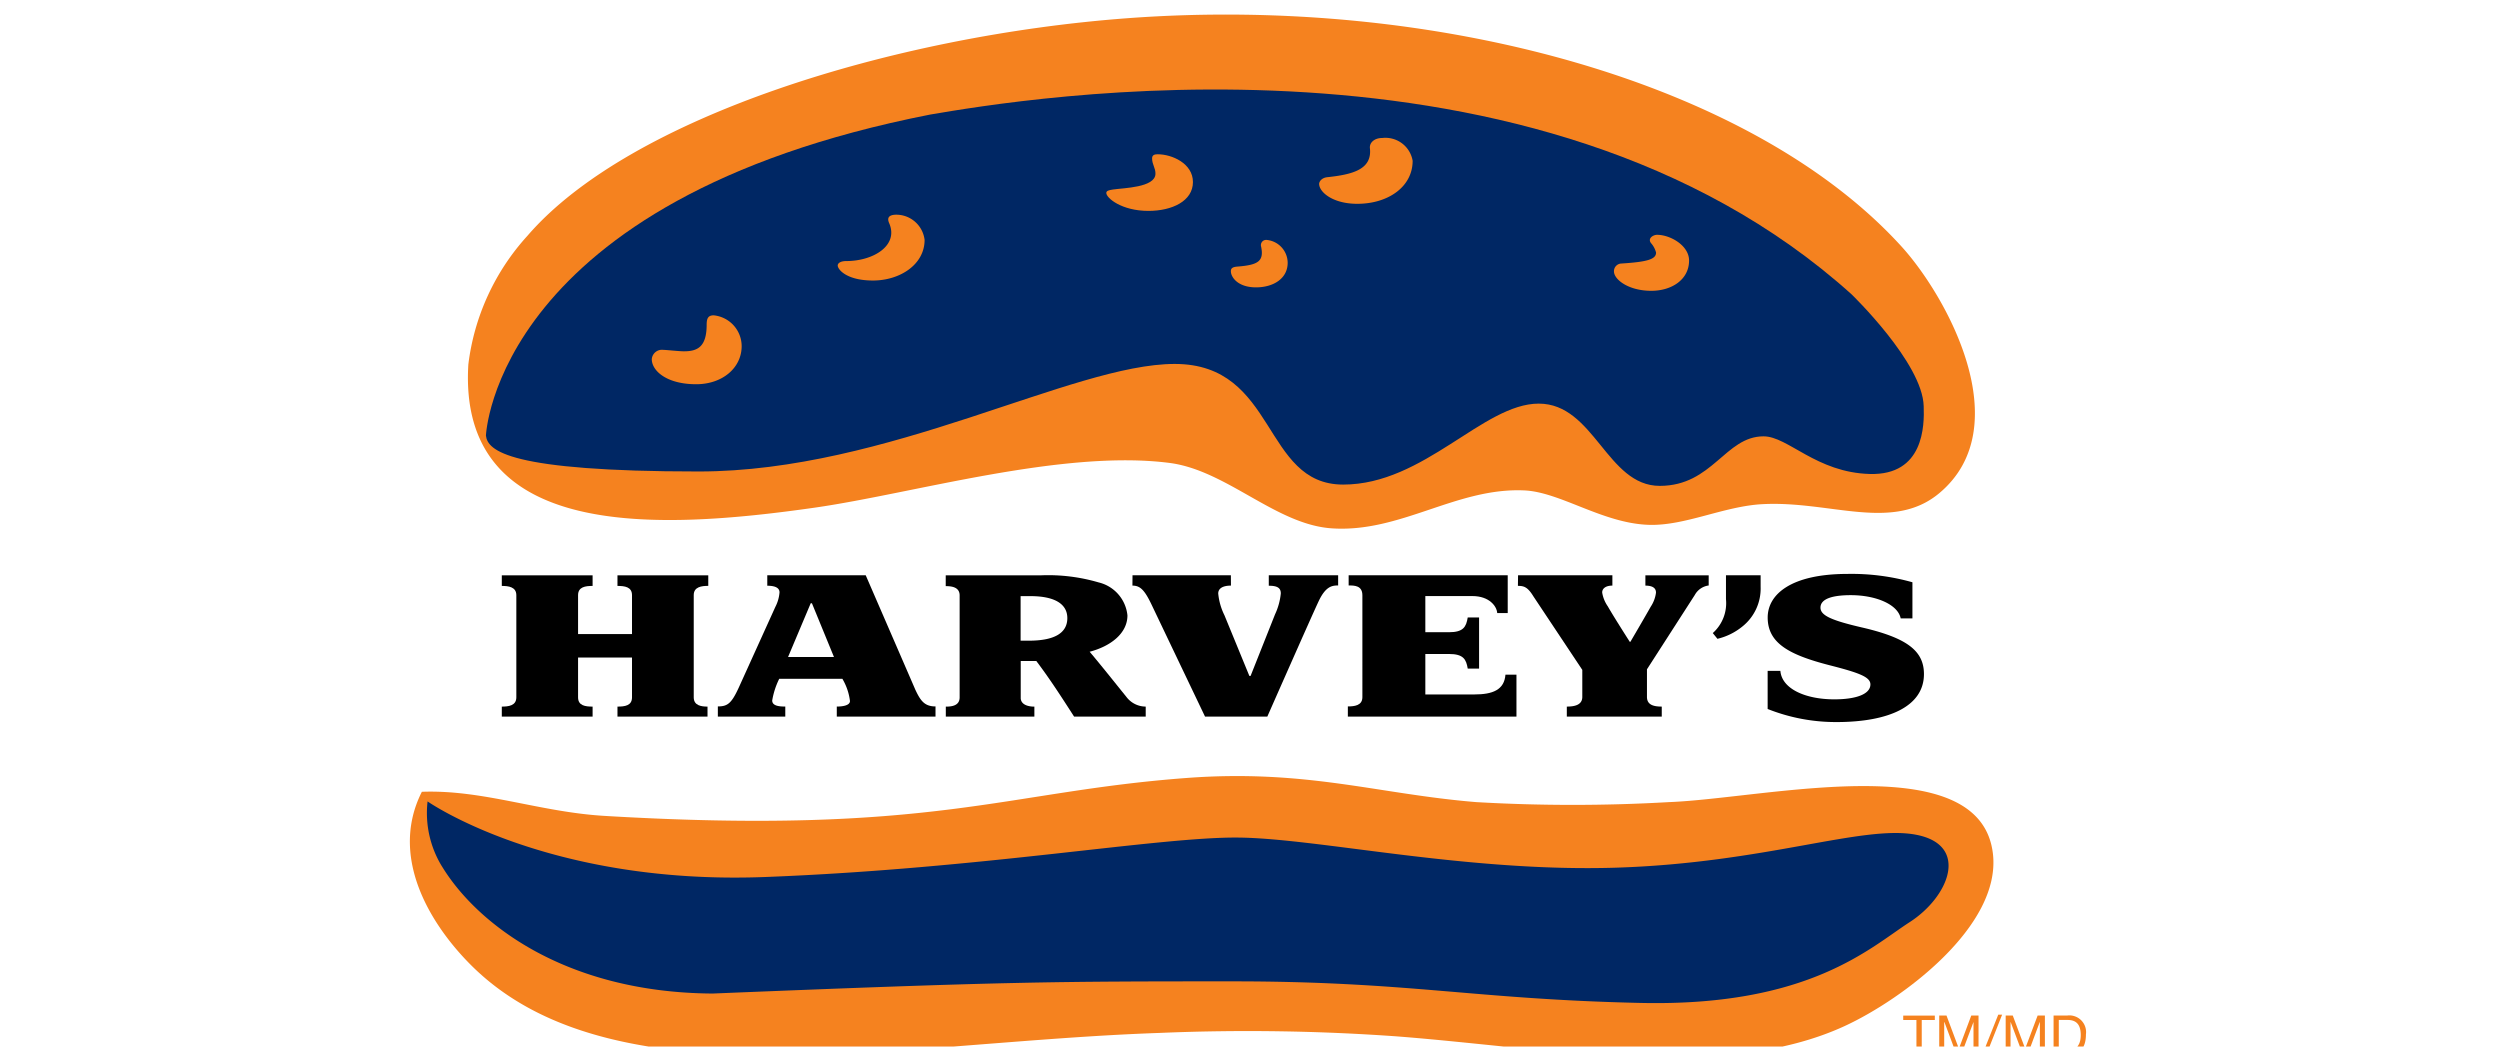
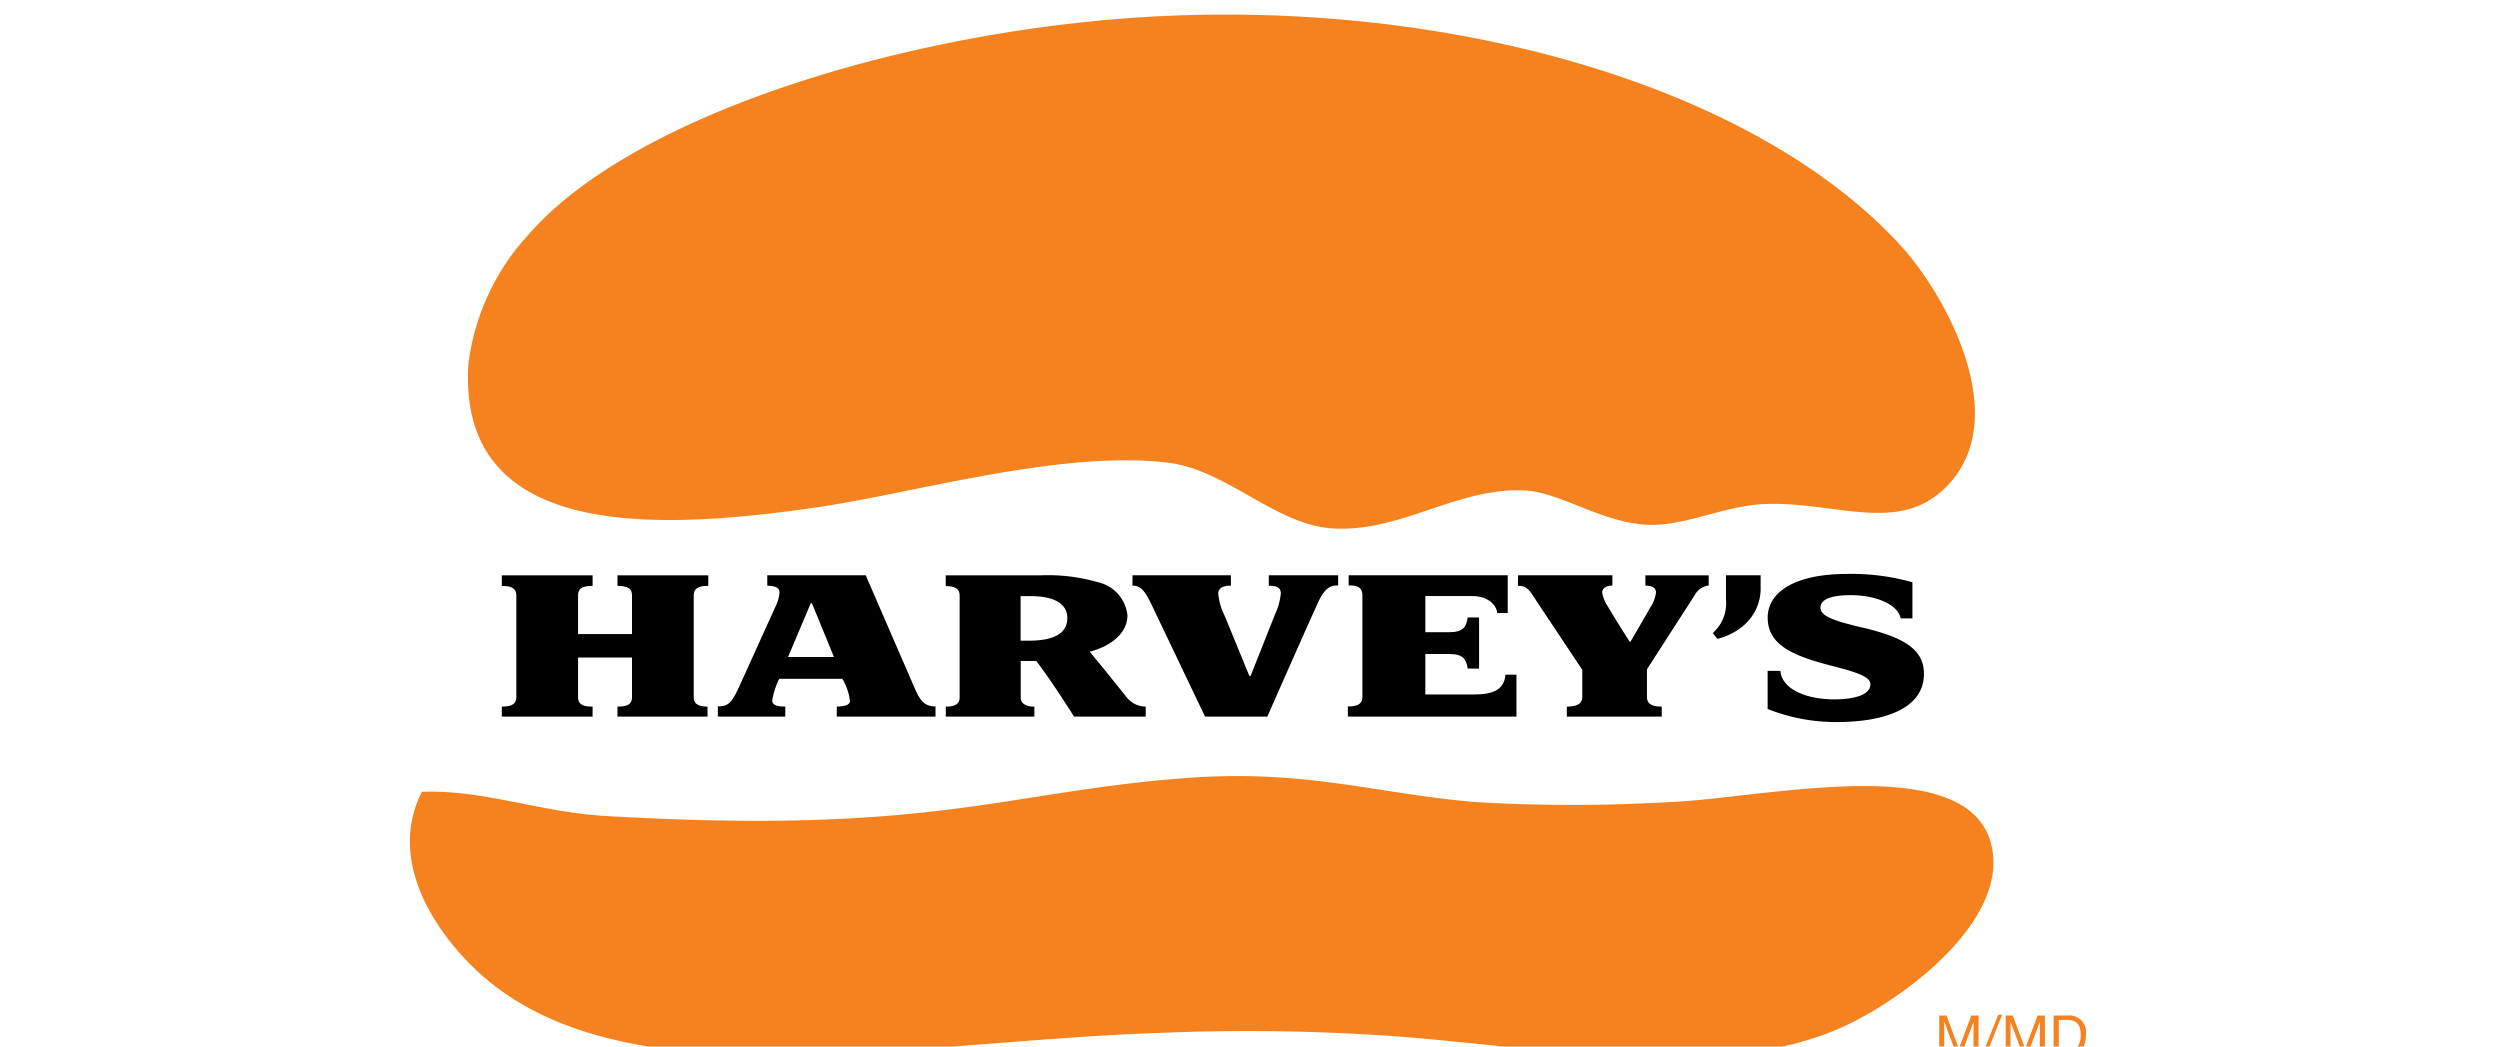
<svg xmlns="http://www.w3.org/2000/svg" width="172" height="72" viewBox="0 0 172 72">
  <defs>
    <clipPath id="clip-path">
      <rect id="Metro_Inc._logo.svg" width="172" height="72" transform="translate(0.355 0)" fill="#2f2f2f" />
    </clipPath>
  </defs>
  <g id="Mask_Group_8" data-name="Mask Group 8" transform="translate(-0.355)" clip-path="url(#clip-path)">
    <g id="Harvey_s_logo" data-name="Harvey's_logo" transform="translate(28.554 1.129)">
      <path id="Path_2904" data-name="Path 2904" d="M54.953,4.876c21.215-1.567,42.847,4.4,53.094,15.646,3.118,3.417,8.029,12.332,2.612,16.827-3.162,2.624-7.425.456-12.094.713-2.668.145-5.352,1.512-7.819,1.42-3.148-.116-6.035-2.26-8.538-2.368-4.712-.209-8.573,2.945-13.269,2.608-3.8-.272-7.183-4-11.142-4.5C50.4,34.278,40.131,37.332,33.384,38.3c-10.829,1.55-24.434,2.278-23.7-9.718a15.9,15.9,0,0,1,4.029-8.77C20.719,11.677,38.815,6.069,54.953,4.876" transform="translate(-5.535 -4.629)" fill="#f5821f" fill-rule="evenodd" />
      <path id="Path_2905" data-name="Path 2905" d="M54.953,4.876c21.215-1.567,42.847,4.4,53.094,15.646,3.118,3.417,8.029,12.332,2.612,16.827-3.162,2.624-7.425.456-12.094.713-2.668.145-5.352,1.512-7.819,1.42-3.148-.116-6.035-2.26-8.538-2.368-4.712-.209-8.573,2.945-13.269,2.608-3.8-.272-7.183-4-11.142-4.5C50.4,34.278,40.131,37.332,33.384,38.3c-10.829,1.55-24.434,2.278-23.7-9.718a15.9,15.9,0,0,1,4.029-8.77C20.719,11.677,38.815,6.069,54.953,4.876Z" transform="translate(-5.535 -4.629)" fill="none" stroke="#f5821f" stroke-width="0.252" />
-       <path id="Path_2906" data-name="Path 2906" d="M11.332,36.014s.622-16.2,30.562-22.087c6.183-1.046,41.711-7.152,63.392,12.366,0,0,4.893,4.723,4.964,7.7.053,1.361,0,4.761-3.7,4.662s-5.627-2.59-7.319-2.59c-2.642,0-3.5,3.408-7.141,3.408s-4.5-5.659-8.325-5.659-7.884,5.57-13.456,5.57-4.53-8.3-11.586-8.3S39,38.483,25.961,38.483,11.45,37.057,11.332,36.014" transform="translate(-6.099 -7.174)" fill="#002764" fill-rule="evenodd" />
      <path id="Path_2907" data-name="Path 2907" d="M32.769,35.6a2.136,2.136,0,0,1,1.93,2.124c0,1.478-1.309,2.617-3.13,2.617-2.038,0-3.053-.93-3.053-1.726a.7.7,0,0,1,.784-.639c.185,0,1.1.1,1.421.1.908,0,1.57-.269,1.57-1.827,0-.432.1-.648.478-.648" transform="translate(-11.872 -15.035)" fill="#f5821f" />
      <path id="Path_2908" data-name="Path 2908" d="M51.842,25.172a1.963,1.963,0,0,1,1.914,1.736c0,1.7-1.706,2.793-3.553,2.793-1.821,0-2.424-.766-2.424-1.033,0-.144.167-.306.592-.306,1.862,0,3.61-1.069,2.951-2.6-.176-.4-.01-.591.521-.591" transform="translate(-18.343 -11.53)" fill="#f5821f" />
      <path id="Path_2909" data-name="Path 2909" d="M101.988,17.227a1.9,1.9,0,0,1,2.1,1.566c0,1.8-1.7,2.961-3.806,2.961-1.7,0-2.627-.811-2.627-1.374,0-.124.139-.409.557-.456,1.72-.185,3.1-.521,2.936-1.993-.043-.378.305-.705.842-.705" transform="translate(-35.097 -8.861)" fill="#f5821f" />
      <path id="Path_2910" data-name="Path 2910" d="M79.145,18.913c.97,0,2.422.624,2.422,1.912,0,1.312-1.445,1.984-3.06,1.984-1.851,0-2.9-.89-2.9-1.232,0-.146.152-.194.467-.24.748-.109,2.874-.136,2.914-1.063.015-.419-.231-.642-.231-1.078,0-.237.173-.283.385-.283" transform="translate(-27.692 -9.428)" fill="#f5821f" />
      <path id="Path_2911" data-name="Path 2911" d="M131.167,27.257c.905,0,2.2.734,2.2,1.769,0,1.318-1.2,2.084-2.6,2.084-1.562,0-2.568-.772-2.568-1.339a.529.529,0,0,1,.527-.539c1.739-.112,2.379-.285,2.369-.757a1.58,1.58,0,0,0-.34-.64c-.266-.333.148-.579.414-.579" transform="translate(-45.358 -12.231)" fill="#f5821f" />
      <path id="Path_2912" data-name="Path 2912" d="M90.971,27.787a1.592,1.592,0,0,1,1.448,1.57c0,1.1-1,1.694-2.179,1.694-1.25,0-1.729-.7-1.729-1.112,0-.21.127-.291.451-.318,1.424-.11,1.844-.367,1.627-1.385a.358.358,0,0,1,.382-.449" transform="translate(-32.026 -12.409)" fill="#f5821f" />
      <path id="Path_2913" data-name="Path 2913" d="M27.182,62.532v.728c-.451,0-1,.061-1,.636V70.93c0,.58.549.636.948.636v.688H20.935v-.688c.491,0,1-.056,1-.636V68.192H18.224V70.93c0,.58.509.636,1,.636v.688H12.977v-.688c.449,0,1-.056,1-.636V63.9c0-.575-.552-.636-1-.636v-.728h6.247v.728c-.491,0-1,.061-1,.636v2.674h3.711V63.9c0-.575-.509-.636-1-.636v-.728h6.247Z" transform="translate(-6.652 -24.081)" />
      <path id="Path_2914" data-name="Path 2914" d="M48.927,70.357l-3.393-7.825H38.761v.719c.657,0,.842.212.842.457a2.614,2.614,0,0,1-.285.994l-2.523,5.565c-.5,1.087-.772,1.287-1.435,1.287v.7H40l0-.691c-.414,0-.9-.041-.9-.417a5.334,5.334,0,0,1,.482-1.491h4.347a3.94,3.94,0,0,1,.521,1.527c0,.323-.558.382-.907.382l0,.691h6.792l0-.7c-.772,0-1.044-.408-1.411-1.2m-7.092-5.9,1.517,3.7H40.19l1.56-3.7Z" transform="translate(-14.171 -24.081)" />
      <path id="Path_2915" data-name="Path 2915" d="M85.085,62.532l.006.71c-.573,0-.876.2-.876.544a4.253,4.253,0,0,0,.427,1.494l1.714,4.174h.086s1.391-3.5,1.678-4.226a4.381,4.381,0,0,0,.4-1.448c0-.379-.235-.529-.827-.529l0-.719h4.772v.7c-.41,0-.855.049-1.342,1.086-.47.992-3.53,7.935-3.53,7.935H83.307s-3.171-6.637-3.665-7.675-.794-1.336-1.33-1.336l.006-.71h6.767Z" transform="translate(-28.6 -24.081)" />
      <path id="Path_2916" data-name="Path 2916" d="M109.66,68.952h-.781c-.106-.63-.284-1.006-1.29-1.006h-1.627v2.784h3.37c1.266,0,2.062-.315,2.142-1.362h.757v2.886h-11.6v-.7c.448,0,1-.058,1-.636V63.91c0-.676-.547-.679-.945-.679v-.7H111.63v2.6h-.722c-.03-.461-.533-1.17-1.713-1.17h-3.233v2.488h1.627c1.006,0,1.184-.382,1.29-1.016h.781v3.515Z" transform="translate(-36.098 -24.081)" />
      <path id="Path_2917" data-name="Path 2917" d="M124.749,62.532v.71c-.527,0-.716.258-.7.49a2.309,2.309,0,0,0,.382.933c.4.706,1.515,2.445,1.515,2.445h.041s1.062-1.812,1.4-2.417a2.258,2.258,0,0,0,.361-.958c.009-.3-.2-.492-.728-.492v-.71h4.355l0,.7a1.275,1.275,0,0,0-.955.652L127.128,69v1.9c0,.564.485.665,1.018.665v.688h-6.532v-.688c.515,0,1.065-.1,1.065-.665V69.039l-3.361-5.053c-.4-.651-.651-.726-1.068-.726l.009-.728Z" transform="translate(-42.016 -24.081)" />
      <path id="Path_2918" data-name="Path 2918" d="M138.438,66.507a2.751,2.751,0,0,0,.908-2.333V62.532h2.384v.789a3.337,3.337,0,0,1-1.249,2.729,4.266,4.266,0,0,1-1.722.852Z" transform="translate(-48.798 -24.081)" />
      <path id="Path_2919" data-name="Path 2919" d="M144.13,69.06H145c.1,1.226,1.7,1.96,3.718,1.96,1.468,0,2.476-.349,2.476-1.028,0-.509-.772-.8-2.843-1.327-2.727-.706-4.224-1.5-4.224-3.275,0-1.581,1.586-3,5.5-3a15.453,15.453,0,0,1,4.458.575v2.487h-.807c-.187-.954-1.692-1.6-3.431-1.6-1.231,0-2.088.237-2.088.858,0,.541.763.877,2.819,1.356,3.139.722,4.3,1.618,4.3,3.217,0,2.214-2.4,3.3-6.029,3.3a12.685,12.685,0,0,1-4.725-.9V69.06Z" transform="translate(-50.709 -24.034)" />
      <path id="Path_2920" data-name="Path 2920" d="M65.2,68.428c.881,1.16,1.7,2.423,2.6,3.825h4.928l0-.688A1.665,1.665,0,0,1,71.4,70.9c-.821-1.015-1.732-2.166-2.529-3.108,1.417-.37,2.6-1.248,2.6-2.5a2.6,2.6,0,0,0-1.989-2.272,12.309,12.309,0,0,0-3.978-.485H58.969v.743c.4,0,.957.061.957.636v7.018c0,.58-.553.636-.951.636v.688h6.093v-.688c-.407,0-.9-.117-.939-.559V68.427H65.2Zm-.4-4.462c1.639,0,2.535.523,2.535,1.512,0,1.023-.879,1.529-2.526,1.552h-.688V63.965Z" transform="translate(-22.102 -24.081)" />
      <path id="Path_2921" data-name="Path 2921" d="M4.277,84.415c4.214-.157,8.082,1.391,12.562,1.658,22.6,1.342,27.518-1.673,40.06-2.609,8.258-.614,13.144,1.106,19.911,1.661a115.268,115.268,0,0,0,13.274,0c6.68-.254,21.418-3.872,22.282,3.553.58,4.98-6.236,10.027-10.194,11.851-8.346,3.853-20.128,1.541-30.814.714a144.012,144.012,0,0,0-16.352-.237c-17.815.616-37.1,4.908-46.936-4.27-2.735-2.558-6.235-7.489-3.793-12.322" transform="translate(-3.452 -31.069)" fill="#f5821f" fill-rule="evenodd" />
-       <path id="Path_2922" data-name="Path 2922" d="M6.246,90.417c2.335,3.852,8.36,8.692,18.624,8.758,20.015-.818,23.529-.839,35.748-.839s16.549,1.231,28.119,1.485,15.774-3.809,18.493-5.559,4.132-5.3.449-6.011-10.342,1.936-20.625,2.263-20.488-2.009-25.983-2.07S43.486,90.579,28.49,91.157s-23.229-5.2-23.229-5.2a7.033,7.033,0,0,0,.985,4.464" transform="translate(-4.043 -31.948)" fill="#002764" fill-rule="evenodd" />
-       <path id="Path_2923" data-name="Path 2923" d="M159.077,108.449h-.908v-.3h2.174v.3h-.9v2.4h-.364Z" transform="translate(-55.426 -39.404)" fill="#f5821f" />
      <path id="Path_2924" data-name="Path 2924" d="M161.9,108.145h.5l.852,2.278.852-2.278h.5v2.705h-.346V108.6h-.006l-.846,2.254H163.1l-.84-2.254h-.018v2.254H161.9Z" transform="translate(-56.68 -39.404)" fill="#f5821f" />
      <path id="Path_2925" data-name="Path 2925" d="M167.444,108.053h.266l-1.118,2.833h-.275Z" transform="translate(-58.163 -39.373)" fill="#f5821f" />
      <path id="Path_2926" data-name="Path 2926" d="M168.784,108.145h.488l.852,2.278.858-2.278h.5v2.705h-.346V108.6h-.012l-.84,2.254h-.308l-.846-2.254h-.012v2.254h-.334Z" transform="translate(-58.992 -39.404)" fill="#f5821f" />
      <path id="Path_2927" data-name="Path 2927" d="M173.747,108.145h.926a1.151,1.151,0,0,1,1.3,1.3c0,.9-.4,1.408-1.3,1.408h-.926Zm.358,2.406h.6c.255,0,.911-.065.911-1.06,0-.649-.24-1.043-.9-1.043h-.61Z" transform="translate(-60.66 -39.404)" fill="#f5821f" />
    </g>
  </g>
</svg>